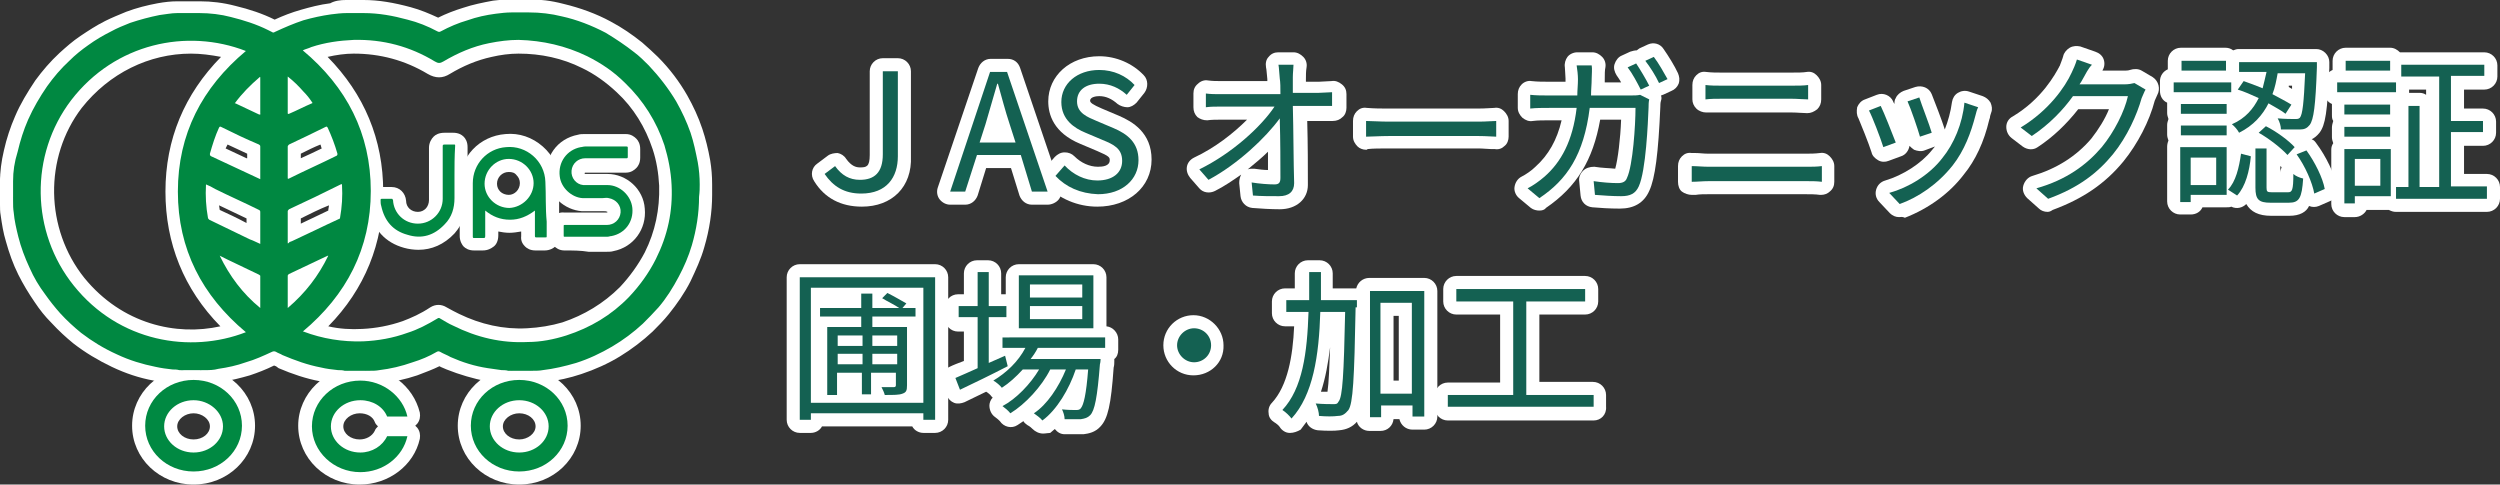
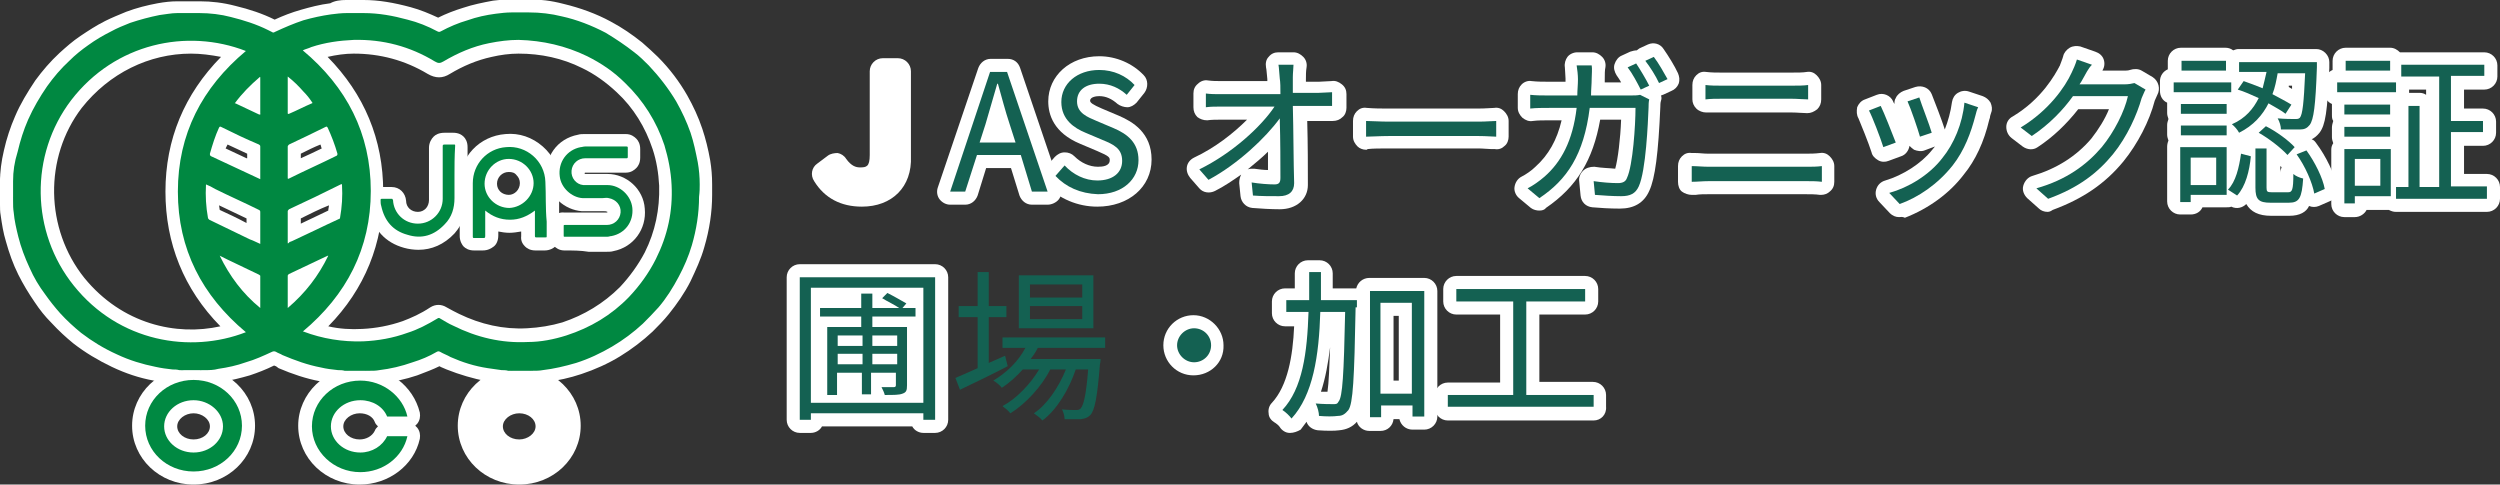
<svg xmlns="http://www.w3.org/2000/svg" version="1.1" id="レイヤー_1" x="0px" y="0px" width="382.3px" height="74.1px" viewBox="0 0 382.3 74.1" style="enable-background:new 0 0 382.3 74.1;" xml:space="preserve">
  <rect x="0" y="0" width="382.3" height="74.1" fill="#333333" stroke="none" />
  <style type="text/css">
	.st0{fill:#FFFFFF;}
	.st1{fill:#146152;}
	.st2{fill:#5BB285;}
	.st3{fill:#41A672;}
	.st4{fill:#3FA571;}
	.st5{fill:#81C4A1;}
	.st6{fill:#3CA46E;}
	.st7{fill:#45A875;}
	.st8{fill:#BEE0CF;}
	.st9{fill:#7FC39F;}
	.st10{fill:#42A773;}
	.st11{fill:#008841;}
	.st12{fill:#008842;}
	.st13{fill:#008942;}
</style>
  <g>
    <g>
      <g>
        <path class="st0" d="M131.8,31.6c-3.2,0-5.7-1.3-7.3-3.9c-0.6-0.9-0.4-2.1,0.5-2.7l1.6-1.2c0.4-0.3,1-0.4,1.5-0.4     c0.5,0.1,1,0.4,1.3,0.9c0.8,1.1,1.5,1.3,2.1,1.3c1,0,1.5-0.1,1.5-1.9V10.9c0-1.1,0.9-2,2-2h2.3c1.1,0,2,0.9,2,2v13     C139.5,28.6,136.4,31.6,131.8,31.6z" />
      </g>
      <g>
        <path class="st0" d="M160.2,31.3h-2.4c-0.9,0-1.6-0.6-1.9-1.4l-1.3-4.2h-3.8l-1.3,4.2c-0.3,0.8-1,1.4-1.9,1.4h-2.3     c-0.6,0-1.2-0.3-1.6-0.8s-0.5-1.2-0.3-1.8l6.2-18.3c0.3-0.8,1-1.4,1.9-1.4h2.6c0.9,0,1.6,0.5,1.9,1.4l6.2,18.3     c0.2,0.6,0.1,1.3-0.3,1.8S160.8,31.3,160.2,31.3z M152.6,19.8L152.6,19.8l0-0.1L152.6,19.8z" />
      </g>
      <g>
        <path class="st0" d="M167.8,31.6c-3,0-5.8-1.2-7.9-3.3c-0.7-0.8-0.7-1.9,0-2.7l1.4-1.6c0.4-0.4,0.9-0.7,1.5-0.7     c0.6,0,1.1,0.2,1.5,0.6c1,1,2.3,1.6,3.6,1.6c0.7,0,1.8-0.1,1.8-1c0-0.4,0-0.6-1.9-1.4l-2.6-1.1c-4.1-1.7-4.9-4.5-4.9-6.5     c0-3.9,3.3-6.9,7.8-6.9c2.6,0,5.1,1.1,6.8,2.9c0.7,0.7,0.7,1.9,0.1,2.7l-1.2,1.5c-0.4,0.4-0.9,0.7-1.4,0.7     c-0.5,0-1.1-0.2-1.5-0.5c-0.9-0.8-1.8-1.2-2.8-1.2c-0.4,0-1.4,0.1-1.4,0.7c0,0.3,0.4,0.6,1.8,1.2l2.6,1.1c2.1,0.9,5,2.6,5,6.7     C176.1,28.6,172.6,31.6,167.8,31.6z" />
      </g>
      <g>
        <path class="st0" d="M195.7,32c-1.4,0-2.9-0.1-4.2-0.2c-1-0.1-1.7-0.9-1.8-1.8l-0.2-2c0-0.5,0.1-0.9,0.3-1.3     c-1.3,0.9-2.6,1.8-4,2.5c-0.8,0.4-1.8,0.3-2.4-0.4l-1.4-1.6c-0.4-0.5-0.6-1.1-0.5-1.7c0.1-0.6,0.5-1.1,1.1-1.4     c3.2-1.5,6-3.7,8.1-5.8h-3.9c-0.8,0-1.5,0-2.2,0.1c-0.6,0-1.1-0.2-1.5-0.5c-0.4-0.4-0.6-0.9-0.6-1.5v-2.1c0-0.6,0.2-1.1,0.7-1.5     c0.4-0.4,1-0.6,1.5-0.5c0.7,0.1,1.4,0.1,2.1,0.1h7c0-0.1,0-0.2,0-0.3c-0.1-0.8-0.1-1.4-0.2-1.8c-0.1-0.6,0-1.2,0.4-1.6     c0.4-0.5,0.9-0.7,1.5-0.7h2.3c0.6,0,1.1,0.3,1.5,0.7c0.4,0.4,0.6,1,0.5,1.6c-0.1,0.6-0.1,1.2-0.1,1.8c0,0.1,0,0.3,0,0.4h2     c0.5,0,1.4-0.1,1.9-0.1c0.6-0.1,1.1,0.1,1.6,0.5s0.7,0.9,0.7,1.5v2.1c0,0.5-0.2,1.1-0.6,1.4c-0.4,0.4-0.9,0.6-1.5,0.6     c-0.5,0-1.4,0-2,0h-1.9c0.1,3.4,0.1,7.3,0.1,9.8C200,30.4,198.3,32,195.7,32z M191.5,25.8c0.1,0,0.2,0,0.3,0     c0.7,0.1,1.5,0.2,2.1,0.2c0-0.8,0-1.8,0-2.8c-0.9,0.9-2,1.8-3.1,2.7C191.1,25.8,191.3,25.8,191.5,25.8z" />
      </g>
      <g>
        <path class="st0" d="M208.9,22.9c-0.5,0-1-0.2-1.3-0.5c-0.4-0.4-0.7-0.9-0.7-1.5v-2.4c0-0.6,0.2-1.1,0.6-1.5     c0.4-0.4,0.9-0.6,1.5-0.5c1.2,0.1,2.3,0.1,3.3,0.1h13.7c1.2,0,2.1-0.1,2.5-0.1c0.6-0.1,1.1,0.1,1.5,0.5c0.4,0.4,0.7,0.9,0.7,1.5     v2.4c0,0.5-0.2,1.1-0.6,1.4c-0.4,0.4-0.9,0.6-1.5,0.5c-0.1,0-0.3,0-0.5,0c-0.5,0-1.3-0.1-2-0.1h-13.7c-1.3,0-2.5,0-3.3,0.1     C209.1,22.9,209,22.9,208.9,22.9z" />
      </g>
      <g>
        <path class="st0" d="M235.4,32.2c-0.4,0-0.9-0.1-1.3-0.4l-1.8-1.5c-0.5-0.4-0.8-1.1-0.7-1.7c0.1-0.7,0.5-1.3,1.1-1.6     c0.6-0.3,1.5-0.9,2.1-1.5c2-1.8,3.3-4.1,4-7.1h-1.8c-0.9,0-1.9,0-2.6,0.1c-0.6,0.1-1.1-0.1-1.6-0.5c-0.4-0.4-0.7-0.9-0.7-1.5     v-2.1c0-0.6,0.2-1.1,0.6-1.5c0.4-0.4,1-0.6,1.5-0.5c0.9,0.1,1.8,0.1,2.7,0.1h2.5c0-0.2,0-0.3,0-0.5c0-0.5-0.1-1.3-0.1-1.7     c-0.1-0.6,0.1-1.2,0.4-1.6s0.9-0.7,1.5-0.7h2.3c0.6,0,1.1,0.3,1.5,0.7c0.4,0.4,0.6,1,0.5,1.6c-0.1,0.4-0.1,1.1-0.1,1.8     c0,0.2,0,0.3,0,0.5h2.5c-0.2-0.4-0.5-0.8-0.7-1.1c-0.3-0.5-0.5-1.1-0.3-1.7c0.2-0.6,0.6-1.1,1.1-1.3l1.3-0.6     c0.3-0.1,0.7-0.2,1-0.2c0.1-0.1,0.3-0.2,0.4-0.3l1.3-0.6c0.9-0.4,1.9-0.1,2.4,0.7c0.7,1,1.7,2.6,2.2,3.7c0.2,0.5,0.3,1,0.1,1.6     c-0.2,0.5-0.6,0.9-1.1,1.1l-1.3,0.6c-0.1,0-0.2,0.1-0.3,0.1c0.1,0.3,0.1,0.5,0,0.8c-0.1,0.3-0.1,0.7-0.1,0.9     c-0.3,7.1-0.8,11-1.7,12.9c-0.8,1.8-2.3,2.7-4.5,2.7c-1.5,0-3.1-0.1-4.2-0.2c-1-0.1-1.7-0.8-1.8-1.8l-0.2-2.1     c-0.1-0.6,0.1-1.2,0.6-1.7c0.4-0.4,1-0.6,1.7-0.6c1.2,0.2,2.3,0.2,3.2,0.3c0.4-1.4,0.8-4.6,0.9-7.5h-3.2     c-1.1,6.2-3.6,10.3-8.3,13.5C236.2,32.1,235.8,32.2,235.4,32.2z M247,26.3C247,26.3,247,26.3,247,26.3     C247,26.3,247,26.3,247,26.3z" />
      </g>
      <g>
        <path class="st0" d="M278.5,29.8c-0.1,0-0.1,0-0.2,0c-0.7-0.1-1.5-0.1-2.1-0.1h-15c-0.6,0-1.3,0-1.9,0.1l-0.6,0     c-0.5,0-1.1-0.2-1.5-0.5s-0.6-0.9-0.6-1.5v-2.4c0-0.6,0.2-1.1,0.6-1.5c0.4-0.4,0.9-0.6,1.5-0.5l0.6,0c0.6,0,1.2,0.1,1.9,0.1h15     c0.6,0,1.3,0,2.1-0.1c0.6-0.1,1.1,0.1,1.5,0.5s0.7,0.9,0.7,1.5v2.4c0,0.6-0.2,1.1-0.7,1.5C279.5,29.6,279,29.8,278.5,29.8z      M276.4,17.3c0,0-0.1,0-0.1,0c-0.6,0-1.5-0.1-2.3-0.1h-10.7c-0.6,0-1.1,0-1.7,0l-0.7,0c-0.5,0-1.1-0.2-1.5-0.6     c-0.4-0.4-0.6-0.9-0.6-1.4V13c0-0.6,0.2-1.1,0.6-1.5c0.4-0.4,0.9-0.6,1.5-0.5c0.8,0.1,1.6,0.1,2.3,0.1H274c0.9,0,1.7,0,2.3-0.1     c0.6-0.1,1.1,0.1,1.5,0.5c0.4,0.4,0.7,0.9,0.7,1.5v2.2c0,0.6-0.2,1.1-0.6,1.5C277.4,17.1,276.9,17.3,276.4,17.3z" />
      </g>
      <g>
        <path class="st0" d="M290.4,33.2c-0.5,0-1-0.2-1.4-0.6l-1.6-1.7c-0.5-0.5-0.7-1.2-0.5-1.9c0.2-0.7,0.7-1.2,1.4-1.4     c2.7-0.8,5.5-2.6,7.1-4.6c0.2-0.2,0.3-0.4,0.5-0.6l-1.6,0.6c-0.5,0.2-1.1,0.1-1.6-0.1c-0.3-0.2-0.5-0.4-0.7-0.6     c-0.1,0.7-0.6,1.4-1.3,1.6l-1.9,0.7c-0.5,0.2-1.1,0.2-1.6-0.1c-0.5-0.3-0.9-0.7-1-1.2c-0.4-1.3-1.7-4.5-2-5.2     c-0.3-0.5-0.3-1.1-0.2-1.7c0.2-0.5,0.6-1,1.2-1.2l1.8-0.7c1-0.4,2.1,0.1,2.5,1c0,0.1,0.1,0.2,0.2,0.4c0-0.3,0-0.6,0.2-0.9     c0.2-0.5,0.7-0.9,1.2-1.1l1.8-0.6c1-0.3,2.1,0.1,2.5,1.1c0.4,1,1.6,4.1,2,5.4c0.5-1.3,0.9-2.7,1.1-4.2c0.1-0.6,0.4-1.1,0.9-1.4     c0.5-0.3,1.1-0.4,1.7-0.2l2.1,0.7c0.5,0.2,0.9,0.5,1.2,1c0.2,0.5,0.3,1,0.1,1.5c-0.1,0.3-0.2,0.6-0.2,0.8l-0.1,0.3     c-0.8,3.4-2.1,6.2-3.9,8.4c-2.2,2.9-5.4,5.2-9,6.6C290.9,33.1,290.6,33.2,290.4,33.2z" />
      </g>
      <g>
        <path class="st0" d="M313.1,32.4c-0.5,0-1-0.2-1.3-0.5l-1.8-1.6c-0.5-0.5-0.8-1.2-0.6-1.9c0.2-0.7,0.7-1.3,1.4-1.5     c3.7-1.1,6.7-3,9-5.7c1.1-1.4,2.1-3,2.7-4.5h-4.7c-1.8,2.3-3.9,4.3-6.2,5.8c-0.7,0.5-1.6,0.4-2.3-0.1l-1.7-1.3     c-0.5-0.4-0.8-1-0.8-1.7c0-0.7,0.4-1.3,1-1.6c4.5-2.7,6.5-6.5,7.1-7.6c0-0.1,0.1-0.1,0.1-0.2c0.1-0.3,0.4-1,0.5-1.4     c0.1-0.5,0.5-1,1-1.3s1.1-0.3,1.6-0.2l2.3,0.8c0.6,0.2,1.1,0.6,1.3,1.2c0.2,0.6,0.1,1.2-0.2,1.7h3.4c0.6,0,0.8-0.1,0.8-0.1     c0.6-0.2,1.3-0.2,1.8,0.1l1.7,1c0.9,0.6,1.2,1.8,0.7,2.7c-0.1,0.2-0.3,0.7-0.4,0.9c-0.8,3.1-2.6,6.6-4.8,9.3     c-2.8,3.4-6.2,5.7-10.8,7.4C313.6,32.3,313.4,32.4,313.1,32.4z" />
      </g>
      <g>
        <path class="st0" d="M350.1,33h-2.8c-1.9,0-3.1-0.6-3.8-1.8c0,0,0,0,0,0c-0.6,0.6-1.5,0.8-2.3,0.4c-0.2,0.1-0.4,0.1-0.7,0.1h-3.7     c-0.3,0.7-1,1.1-1.8,1.1h-1.6c-1.1,0-2-0.9-2-2v-8.4c0-0.3,0.1-0.7,0.2-0.9c-0.1-0.3-0.2-0.6-0.2-0.9v-1.5c0-0.3,0.1-0.6,0.2-0.9     c-0.1-0.3-0.2-0.6-0.2-0.9v-1.5c0,0,0,0,0-0.1c-0.7-0.3-1.1-1-1.1-1.8v-1.5c0-0.8,0.5-1.5,1.2-1.8V9.3c0-1.1,0.9-2,2-2h6.8     c0.4,0,0.8,0.1,1.2,0.4c0.3-0.1,0.5-0.2,0.8-0.2h11.9c0.5,0,1,0.2,1.4,0.6c0.4,0.4,0.6,0.9,0.6,1.4c0,0,0,0.6,0,0.9     c-0.3,6.8-0.6,8.7-1.5,9.9c-0.4,0.5-0.8,0.8-1.2,1c0.3,0.1,0.5,0.3,0.7,0.6c1.5,2,2.8,4.7,3.2,6.7c0.2,0.9-0.3,1.9-1.2,2.2     l-1.6,0.7c-0.5,0.2-1,0.2-1.5,0C352.7,32.4,351.7,33,350.1,33z M348.7,25.4v1c0-0.3,0.1-0.6,0.2-0.8     C348.9,25.5,348.8,25.5,348.7,25.4z M350,13.3c0.2,0.1,0.3,0.2,0.5,0.3c0-0.2,0-0.3,0-0.5H350C350,13.1,350,13.2,350,13.3z" />
      </g>
      <g>
        <path class="st0" d="M360.1,33.2h-1.6c-1.1,0-2-0.9-2-2v-8.3c0-0.4,0.1-0.7,0.3-1c-0.1-0.3-0.2-0.6-0.2-0.9v-1.5     c0-0.3,0.1-0.7,0.2-1c-0.2-0.3-0.2-0.6-0.2-1V16c0,0,0-0.1,0-0.1c-0.7-0.3-1.2-1-1.2-1.8v-1.5c0-0.9,0.6-1.6,1.3-1.9V9.3     c0-1.1,0.9-2,2-2h6.8c0.6,0,1.1,0.3,1.5,0.7c0.1,0,0.1,0,0.2,0h12.7c1.1,0,2,0.9,2,2v1.7c0,1.1-0.9,2-2,2h-3.1v2.9h2.9     c1.1,0,2,0.9,2,2v1.7c0,1.1-0.9,2-2,2h-2.9v4.3h3.5c1.1,0,2,0.9,2,2v1.8c0,1.1-0.9,2-2,2h-13.9c-0.4,0-0.7-0.1-1.1-0.3h-3.4     C361.6,32.7,360.9,33.2,360.1,33.2z M368.4,14.2h1.6c0.4,0,0.7,0.1,1,0.3v-0.8h-2.6L368.4,14.2C368.4,14.1,368.4,14.1,368.4,14.2     z" />
      </g>
      <g>
        <path class="st0" d="M143,66.2h-1.8c-0.7,0-1.4-0.4-1.7-1h-13.8c-0.3,0.6-1,1-1.7,1h-1.7c-1.1,0-2-0.9-2-2V42.4c0-1.1,0.9-2,2-2     H143c1.1,0,2,0.9,2,2v21.8C145,65.3,144.1,66.2,143,66.2z" />
      </g>
      <g>
-         <path class="st0" d="M159.5,66.3c-0.6,0-1.2-0.3-1.6-0.7c-0.1-0.1-0.4-0.4-0.8-0.6c-0.3-0.2-0.5-0.4-0.6-0.6     c-0.3,0.2-0.6,0.4-0.9,0.6c-0.9,0.6-2.1,0.3-2.7-0.6c-0.1-0.1-0.4-0.4-0.7-0.6c-0.6-0.4-0.9-1.1-0.9-1.8c0-0.4,0.2-0.9,0.5-1.2     c-0.1-0.1-0.1-0.1-0.2-0.2c-0.1-0.2-0.6-0.6-0.8-0.7c-1.1,0.5-2.2,1.1-3.3,1.6c-0.5,0.2-1.1,0.3-1.6,0.1     c-0.5-0.2-0.9-0.6-1.1-1.1l-0.7-1.8c-0.4-1,0.1-2.2,1.1-2.6c0.6-0.3,1.4-0.6,2.2-0.9v-4.5h-0.9c-1.1,0-2-0.9-2-2v-1.7     c0-1.1,0.9-2,2-2h0.9v-3.2c0-1.1,0.9-2,2-2h1.7c1.1,0,2,0.9,2,2v3.2h0.7v-2.6c0-1.1,0.9-2,2-2h11.4c1.1,0,2,0.9,2,2v7.5     c1,0.1,1.8,1,1.8,2v1.6c0,0.6-0.2,1.1-0.6,1.4c0,0.1,0,0.3,0,0.4c0,0.2,0,0.6-0.1,0.9c-0.4,5.8-0.9,7.8-2,9     c-0.8,0.9-1.8,1.1-2.6,1.2c-0.1,0-0.1,0-0.2,0c-0.7,0-1.7,0-2.7,0c-0.6,0-1.1-0.3-1.5-0.8c-0.2,0.2-0.5,0.4-0.7,0.6     C160.3,66.2,159.9,66.3,159.5,66.3z" />
-       </g>
+         </g>
      <g>
        <path class="st0" d="M182.5,57.4c-2.6,0-4.6-2.1-4.6-4.6c0-2.6,2.1-4.6,4.6-4.6s4.6,2.1,4.6,4.6     C187.2,55.4,185.1,57.4,182.5,57.4z M182.5,52.2c-0.4,0-0.6,0.3-0.6,0.6c0,0.4,0.3,0.6,0.6,0.6s0.6-0.3,0.6-0.6     C183.2,52.4,182.9,52.2,182.5,52.2z" />
      </g>
      <g>
        <path class="st0" d="M197.3,66.2c0,0-0.1,0-0.1,0c-0.6,0-1.2-0.4-1.5-0.9c-0.1-0.2-0.6-0.6-0.8-0.7c-0.5-0.3-0.9-0.8-0.9-1.4     c-0.1-0.6,0.1-1.2,0.5-1.6c2.4-2.6,3.2-7.1,3.4-11.7h-1.4c-1.1,0-2-0.9-2-2v-1.8c0-1.1,0.9-2,2-2h1.5c0-0.8,0-1.6,0-2.3     c0-1.1,0.9-2,2-2h1.8c1.1,0,2,0.9,2,2c0,0.8,0,1.6,0,2.3h3.5c0,0,0.1,0,0.1,0c0.2-0.9,1-1.6,2-1.6h8.4c1.1,0,2,0.9,2,2v19.2     c0,1.1-0.9,2-2,2h-1.8c-1,0-1.8-0.7-2-1.6h-0.9c-0.1,1-0.9,1.8-2,1.8h-1.7c-0.9,0-1.7-0.6-1.9-1.4c-0.7,0.8-1.6,1.2-2.7,1.3     c-0.7,0.1-1.9,0.1-3.3,0c-0.8-0.1-1.5-0.6-1.7-1.3c-0.3,0.4-0.6,0.8-0.9,1.2C198.4,66,197.8,66.2,197.3,66.2z M202,59.9     c0.4,0,0.7,0,1,0c0.2-1.3,0.3-4,0.4-6.8C203.1,55.5,202.7,57.8,202,59.9z M213.1,58.2h0.8v-9.9h-0.8V58.2z" />
      </g>
      <g>
        <path class="st0" d="M243.7,64.3h-22.3c-1.1,0-2-0.9-2-2v-1.8c0-1.1,0.9-2,2-2h8V48.1h-6.7c-1.1,0-2-0.9-2-2v-1.9     c0-1.1,0.9-2,2-2h19.7c1.1,0,2,0.9,2,2v1.9c0,1.1-0.9,2-2,2h-7v10.3h8.2c1.1,0,2,0.9,2,2v1.8C245.7,63.4,244.8,64.3,243.7,64.3z" />
      </g>
    </g>
    <g>
      <g>
-         <path class="st1" d="M126.1,26.6l1.6-1.2c1,1.4,2.2,2.1,3.8,2.1c2.2,0,3.5-1.1,3.5-3.9V10.9h2.3v13c0,3.2-1.7,5.7-5.6,5.7     C129.1,29.6,127.4,28.5,126.1,26.6z" />
-       </g>
+         </g>
      <g>
        <path class="st1" d="M151.4,11h2.6l6.2,18.3h-2.4l-1.7-5.6h-6.7l-1.8,5.6h-2.3L151.4,11z M149.8,21.8h5.5l-0.9-2.8     c-0.7-2.1-1.2-4.1-1.8-6.2h-0.1c-0.6,2.1-1.2,4.1-1.8,6.2L149.8,21.8z" />
      </g>
      <g>
        <path class="st1" d="M161.4,26.9l1.4-1.6c1.3,1.4,3.1,2.3,5,2.3c2.4,0,3.8-1.2,3.8-3c0-1.9-1.3-2.5-3-3.2l-2.6-1.1     c-1.7-0.7-3.7-2-3.7-4.7c0-2.8,2.4-4.9,5.8-4.9c2.2,0,4.1,0.9,5.4,2.3l-1.2,1.5c-1.1-1-2.5-1.7-4.2-1.7c-2.1,0-3.4,1-3.4,2.7     c0,1.8,1.6,2.4,3,3l2.6,1.1c2.1,0.9,3.8,2.2,3.8,4.9c0,2.9-2.4,5.2-6.2,5.2C165.2,29.6,163,28.6,161.4,26.9z" />
      </g>
      <g>
        <path class="st1" d="M197.7,11.8c0,0.6,0,1.4,0,2.4h3.9c0.6,0,1.6-0.1,2.1-0.1v2.1c-0.6,0-1.4,0-2,0h-4c0.1,3.7,0.1,8.7,0.2,11.8     c0,1.3-0.8,2-2.3,2c-1.3,0-2.8,0-4-0.1l-0.2-2c1.2,0.2,2.6,0.3,3.5,0.3c0.7,0,0.9-0.3,0.9-1c0-2,0-5.7-0.1-9.1     c-2.1,2.9-6.4,7-10.9,9.4l-1.4-1.6c5.1-2.5,9.5-6.6,11.5-9.6h-8.2c-0.8,0-1.6,0-2.3,0.1v-2.1c0.7,0.1,1.5,0.1,2.3,0.1h9.1     c0-1,0-1.8-0.1-2.4c-0.1-0.9-0.1-1.6-0.2-2.1h2.3C197.8,10.4,197.7,11.1,197.7,11.8z" />
      </g>
      <g>
        <path class="st1" d="M212.4,18.6h13.7c1.2,0,2.1-0.1,2.7-0.1v2.4c-0.5,0-1.5-0.1-2.7-0.1h-13.7c-1.4,0-2.7,0.1-3.5,0.1v-2.4     C209.7,18.5,211,18.6,212.4,18.6z" />
      </g>
      <g>
        <path class="st1" d="M243.4,12c0,0.9-0.1,1.7-0.1,2.6h5.9c0.7,0,1.2,0,1.6-0.1l1.4,0.7c-0.1,0.4-0.1,0.9-0.1,1.2     c-0.1,2.4-0.4,9.7-1.5,12.1c-0.5,1.1-1.3,1.5-2.7,1.5c-1.3,0-2.7-0.1-4-0.2l-0.2-2.1c1.3,0.2,2.7,0.3,3.7,0.3     c0.7,0,1.2-0.2,1.4-0.8c0.9-1.9,1.3-8.1,1.3-10.7h-7c-0.9,7.2-3.5,11-7.7,13.8l-1.8-1.5c0.8-0.4,1.8-1.1,2.6-1.8     c2.5-2.2,4.3-5.4,4.9-10.5h-4.2c-1,0-2,0-2.9,0.1v-2.1c0.9,0.1,1.9,0.1,2.8,0.1h4.4c0-0.8,0.1-1.6,0.1-2.5c0-0.6-0.1-1.5-0.2-2.1     h2.3C243.5,10.5,243.4,11.4,243.4,12z M252.2,13.1l-1.3,0.6c-0.5-1-1.3-2.5-2-3.4l1.3-0.6C250.8,10.6,251.7,12.1,252.2,13.1z      M255,12.1l-1.3,0.6c-0.5-1.1-1.4-2.5-2.1-3.4l1.3-0.6C253.6,9.6,254.5,11.2,255,12.1z" />
      </g>
      <g>
        <path class="st1" d="M261.3,25.5h15c0.8,0,1.5,0,2.3-0.1v2.4c-0.8-0.1-1.6-0.1-2.3-0.1h-15c-0.9,0-1.8,0.1-2.6,0.1v-2.4     C259.5,25.4,260.4,25.5,261.3,25.5z M263.3,13.1H274c0.9,0,1.8,0,2.5-0.1v2.2c-0.7,0-1.6-0.1-2.5-0.1h-10.7c-0.9,0-1.7,0-2.5,0.1     V13C261.6,13.1,262.4,13.1,263.3,13.1z" />
      </g>
      <g>
        <path class="st1" d="M289.9,21.8l-1.9,0.7c-0.4-1.3-1.7-4.7-2.2-5.6l1.8-0.7C288.1,17.2,289.4,20.5,289.9,21.8z M302.1,17.6     c-0.7,2.7-1.7,5.4-3.5,7.7c-2.3,2.9-5.3,4.9-8.1,5.9l-1.6-1.7c2.9-0.8,6.1-2.7,8.1-5.3c1.8-2.2,3.1-5.3,3.4-8.5l2.1,0.7     C302.3,16.8,302.2,17.2,302.1,17.6z M295.4,20.3l-1.8,0.6c-0.3-1.1-1.4-4.3-1.9-5.4l1.8-0.6C293.8,15.9,295.1,19.2,295.4,20.3z" />
      </g>
      <g>
        <path class="st1" d="M318.6,11.9c-0.2,0.4-0.4,0.7-0.6,1h6.8c0.7,0,1.2-0.1,1.6-0.2l1.7,1c-0.2,0.3-0.4,0.9-0.6,1.3     c-0.7,2.5-2.2,5.9-4.4,8.6c-2.3,2.8-5.2,5.1-9.9,6.8l-1.8-1.6c4.6-1.3,7.7-3.6,10-6.3c1.9-2.3,3.5-5.5,4-7.8h-8.4     c-1.5,2.1-3.6,4.3-6.3,6.1l-1.7-1.3c4.3-2.6,6.8-6.2,7.8-8.4c0.2-0.4,0.6-1.3,0.8-2l2.3,0.8C319.3,10.5,318.9,11.4,318.6,11.9z" />
      </g>
      <g>
        <path class="st1" d="M341.2,14.1h-8.8v-1.5h8.8V14.1z M340.5,29.8H335v1.1h-1.6v-8.4h7.1V29.8z M340.5,17.4h-7v-1.5h7V17.4z      M333.5,19.2h7v1.5h-7V19.2z M340.4,10.8h-6.8V9.3h6.8V10.8z M335,24.1v4.2h3.9v-4.2H335z M340.7,29c1.2-1.2,1.7-3.4,2-5.5     l1.5,0.4c-0.2,2.2-0.8,4.6-2.1,6L340.7,29z M349.5,17.4c-0.6-0.5-1.6-1-2.6-1.6c-0.9,1.8-2.3,3.4-4.5,4.5c-0.2-0.4-0.7-1-1.1-1.3     c2.1-0.9,3.3-2.4,4.1-4c-1.1-0.5-2.2-1-3.2-1.3l0.9-1.3c0.9,0.3,1.9,0.7,2.9,1.1c0.2-0.8,0.4-1.6,0.6-2.5h-4.2V9.5h11.9     c0,0,0,0.5,0,0.8c-0.2,5.9-0.5,8-1.1,8.8c-0.4,0.5-0.8,0.7-1.5,0.7c-0.6,0-1.7,0-2.9,0c0-0.5-0.2-1.2-0.5-1.7     c1.1,0.1,2.2,0.1,2.6,0.1c0.4,0,0.6,0,0.8-0.2c0.4-0.5,0.6-2.2,0.8-6.8h-4.2c-0.2,1.1-0.4,2.2-0.8,3.2c1.1,0.6,2.1,1.1,2.9,1.6     L349.5,17.4z M349.9,29.4c0.6,0,0.8-0.3,0.8-2.8c0.3,0.3,1,0.6,1.5,0.7c-0.2,3-0.6,3.7-2.2,3.7h-2.8c-1.8,0-2.3-0.5-2.3-2.3v-6     h1.7v6c0,0.6,0.1,0.7,0.8,0.7H349.9z M346.5,19.3c1.6,0.8,3.5,2.2,4.4,3.2l-1.1,1.2c-0.9-1-2.8-2.5-4.4-3.4L346.5,19.3z      M352.7,23c1.3,1.8,2.5,4.2,2.8,5.9l-1.6,0.7c-0.3-1.7-1.4-4.2-2.7-6L352.7,23z" />
      </g>
      <g>
        <path class="st1" d="M366.4,14.1h-9v-1.5h9V14.1z M365.6,30h-5.5v1.1h-1.6v-8.3h7.1V30z M365.5,17.5h-7V16h7V17.5z M358.5,19.4h7     v1.5h-7V19.4z M365.5,10.8h-6.8V9.3h6.8V10.8z M360.1,24.3v4.1h3.9v-4.1H360.1z M380.3,28.6v1.8h-13.9v-1.8h1.9V16.2h1.7v12.4h3     V11.7h-5.8V9.9h12.7v1.7h-5.1v6.9h4.9v1.7h-4.9v8.3H380.3z" />
      </g>
      <g>
        <path class="st1" d="M143,42.4v21.8h-1.8v-1H124v1h-1.7V42.4H143z M141.2,61.6V44H124v17.6H141.2z M133.4,48.4V50h5.3v8.9     c0,0.8-0.1,1.1-0.7,1.3c-0.5,0.2-1.3,0.2-2.7,0.2c-0.1-0.4-0.3-0.8-0.5-1.2c0.9,0,1.7,0,1.9,0c0.2,0,0.3-0.1,0.3-0.3V57h-3.8v3.3     h-1.4V57h-3.8v3.4h-1.5V50h5.2v-1.6h-6.3v-1.3h6.3v-2.2h1.7v2.2h4.1c-0.7-0.5-1.8-1-2.6-1.5l0.8-0.8c1,0.5,2.2,1.2,2.9,1.6     l-0.6,0.7h2v1.3H133.4z M128.1,51.3v1.6h3.8v-1.6H128.1z M131.9,55.7v-1.6h-3.8v1.6H131.9z M137.2,51.3h-3.8v1.6h3.8V51.3z      M137.2,55.7v-1.6h-3.8v1.6H137.2z" />
      </g>
      <g>
        <path class="st1" d="M154.1,56c-2.5,1.3-5.2,2.6-7.3,3.6l-0.7-1.8c0.9-0.4,2.1-0.9,3.4-1.5v-7.8h-2.9v-1.7h2.9v-5.2h1.7v5.2h2.7     v1.7h-2.7v7l2.5-1.1L154.1,56z M158.7,53.2c-0.3,0.6-0.7,1.2-1.1,1.7h10.7c0,0,0,0.5-0.1,0.8c-0.4,5.1-0.8,7.1-1.5,7.8     c-0.4,0.4-0.8,0.5-1.4,0.6c-0.5,0-1.5,0-2.5,0c0-0.5-0.2-1.1-0.4-1.5c0.9,0.1,1.7,0.1,2.1,0.1c0.3,0,0.6,0,0.8-0.3     c0.4-0.5,0.8-2,1.1-5.9h-1.9c-1,3-2.9,6.2-5.1,7.8c-0.3-0.4-0.9-0.8-1.3-1.1c2-1.3,3.8-4,4.9-6.7h-2.4c-1.3,2.6-3.8,5.3-6.1,6.7     c-0.3-0.4-0.8-0.8-1.2-1.1c2.1-1.1,4.3-3.4,5.6-5.6h-2.5c-1,1.1-2.1,2.1-3.2,2.8c-0.2-0.3-0.9-0.9-1.3-1.1c2-1.2,3.8-2.9,4.9-5     h-3.5v-1.6H169v1.6H158.7z M167.2,50.2h-11.4v-8.1h11.4V50.2z M165.5,43.5h-8v2h8V43.5z M165.5,46.8h-8v2h8V46.8z" />
      </g>
      <g>
        <path class="st1" d="M185.2,52.8c0,1.5-1.2,2.6-2.6,2.6s-2.6-1.2-2.6-2.6s1.2-2.6,2.6-2.6S185.2,51.3,185.2,52.8z" />
      </g>
      <g>
        <path class="st1" d="M207.3,47c-0.2,11-0.4,14.7-1.1,15.7c-0.5,0.6-0.9,0.9-1.6,0.9c-0.7,0.1-1.8,0.1-2.9,0     c0-0.5-0.2-1.3-0.5-1.9c1.1,0.1,2.2,0.1,2.7,0.1c0.4,0,0.6,0,0.8-0.4c0.6-0.7,0.8-4.1,1-13.7h-3.8c-0.2,6.7-1.1,12.7-4.4,16.3     c-0.3-0.4-0.9-1-1.4-1.3c3.1-3.3,3.8-8.8,4-15h-3.4v-1.8h3.5c0-1.4,0-2.9,0-4.3h1.8c0,1.5,0,2.9,0,4.3h5.5V47z M217.8,44.5v19.2     h-1.8V62h-4.8v1.8h-1.7V44.5H217.8z M215.9,60.2V46.3h-4.8v13.9H215.9z" />
      </g>
      <g>
        <path class="st1" d="M243.7,60.4v1.8h-22.3v-1.8h10V46.1h-8.7v-1.9h19.7v1.9h-9v14.3H243.7z" />
      </g>
    </g>
  </g>
  <g>
    <g>
      <g>
        <g>
          <path class="st0" d="M28,58.6h-0.5c-0.9,0-1.7-0.6-1.9-1.4c-0.2-0.9,0.1-1.8,0.9-2.2c0.6-0.4,1.3-0.5,2.1-0.2      c1,0.3,1.6,1.2,1.4,2.2C29.8,57.8,29,58.6,28,58.6z M27.9,57.1l-0.4,1.4c0.2,0.1,0.7,0.1,1.2-0.2L27.9,57.1z" />
        </g>
        <g>
          <path class="st0" d="M2,30.5c-0.2,0-0.5,0-0.7-0.1c-0.8-0.3-1.3-1-1.3-1.9v-0.3c0-0.2,0-0.5,0.1-0.7c0.3-0.7,1-1.2,1.7-1.3      c0.8-0.1,1.5,0.3,1.9,1c0.2,0.3,0.3,0.7,0.3,1c0,0.6-0.1,1.2-0.5,1.6C3.2,30.2,2.6,30.5,2,30.5z M0.1,28l1.5,0.1l-1.1-0.9      C0.2,27.5,0.1,27.8,0.1,28z" />
        </g>
        <g>
-           <path class="st0" d="M2,32.4c-0.1,0-0.2,0-0.3,0c-0.7-0.1-1.3-0.6-1.6-1.2C0.1,31,0,30.7,0,30.4v-0.3c0-0.8,0.5-1.6,1.3-1.9      c0.8-0.3,1.7,0,2.2,0.6c0.4,0.5,0.5,1,0.5,1.6c0,0.4-0.2,0.8-0.4,1.2C3.2,32.2,2.6,32.4,2,32.4z M0.1,30.5      c0,0.3,0.2,0.6,0.4,0.9l1.1-0.9L0.1,30.5z" />
-         </g>
+           </g>
        <g>
          <path class="st0" d="M2,32.7c-0.3,0-0.5,0-0.8-0.1c-0.8-0.3-1.2-1-1.2-1.9v-0.3c0-0.6,0.3-1.2,0.7-1.6c0.4-0.3,1-0.5,1.5-0.4      c0.5,0.1,1,0.3,1.3,0.7C3.9,29.5,4,29.9,4,30.4c0.1,0.9-0.3,1.5-0.6,1.8C3,32.5,2.5,32.7,2,32.7z M0.1,30.2l1.5,0.2l-1.1-1      C0.3,29.6,0.2,29.9,0.1,30.2z" />
        </g>
        <g>
          <path class="st0" d="M53.2,58.6H53c-0.9,0-1.6-0.5-1.9-1.4c-0.3-0.8,0-1.7,0.7-2.2c0.8-0.6,1.8-0.6,2.6,0c0.7,0.5,1,1.4,0.8,2.2      C54.9,58,54.1,58.6,53.2,58.6z M53.1,56.8l-1,1.5c0.6,0.4,1.5,0.4,2.1,0L53.1,56.8z" />
        </g>
        <g>
          <path class="st0" d="M78.4,58.6h-0.3c-0.8,0-1.6-0.5-1.9-1.3c-0.3-0.8-0.1-1.7,0.6-2.2c0.8-0.6,1.8-0.7,2.6-0.2      c0.7,0.5,1.1,1.4,0.8,2.2S79.3,58.6,78.4,58.6z M78.3,56.8l-1,1.5c0.6,0.4,1.5,0.3,2.1-0.2L78.3,56.8z" />
        </g>
        <g>
          <path class="st0" d="M2,30c-0.7,0-1.5-0.4-1.8-1.1C0.1,28.6,0,28.3,0,27.9v-0.2c0-1,0.7-1.8,1.6-2c0.2,0,0.4,0,0.6,0      c1,0.1,1.9,1,1.9,2l0,0.2c0,0.2,0,0.4-0.1,0.5C3.7,29.3,3,29.9,2.2,30C2.2,30,2.1,30,2,30z M2,28l-0.1,1.7L2,28z M2,28L2,28      L2,28z" />
        </g>
        <g>
          <path class="st0" d="M2,30.2c-0.5,0-1-0.2-1.4-0.6C0.2,29.2,0,28.7,0,28.2v-0.2c0-0.8,0.5-1.6,1.3-1.9C1.6,25.9,2,25.9,2.3,26      c1,0.1,1.7,1,1.7,1.9l0,0.2c0,1-0.7,1.9-1.7,2C2.3,30.2,2.1,30.2,2,30.2C2,30.2,2,30.2,2,30.2z M2,28.2l-0.3,1.7L2,28.2z       M2,27.8l-0.1-1.6L2,27.8z" />
        </g>
        <g>
          <path class="st0" d="M30.8,58.6h-0.2c-0.9,0-1.6-0.5-1.9-1.3c-0.3-0.8,0-1.7,0.7-2.2c0.8-0.7,2-0.6,2.8,0.1      c0.6,0.6,0.8,1.4,0.5,2.2C32.4,58.1,31.7,58.6,30.8,58.6z M30.7,56.7l-1.2,1.4c0.6,0.6,1.6,0.6,2.3,0.1L30.7,56.7z" />
        </g>
        <g>
-           <path class="st0" d="M56,58.6h-0.2c-0.8,0-1.6-0.5-1.9-1.3c-0.3-0.8,0-1.7,0.6-2.2c0.8-0.7,2-0.7,2.8,0c0.6,0.5,0.8,1.4,0.6,2.2      S56.8,58.6,56,58.6z M55.9,56.7l-1.2,1.4c0.7,0.6,1.7,0.6,2.4,0L55.9,56.7z" />
-         </g>
+           </g>
        <g>
          <path class="st0" d="M81.2,58.6H81c-0.8,0-1.6-0.5-1.9-1.3c-0.3-0.8,0-1.7,0.6-2.2c0.8-0.7,2-0.7,2.8,0c0.6,0.6,0.8,1.4,0.5,2.2      C82.8,58.1,82,58.6,81.2,58.6z M81.1,56.7l-1.2,1.4c0.7,0.6,1.7,0.6,2.4,0L81.1,56.7z" />
        </g>
        <g>
          <path class="st0" d="M81.3,58.6h-0.1c0,0-0.1,0-0.1,0c0,0-0.1,0-0.1,0h-2.6c0,0-0.1,0-0.1,0c0,0-0.1,0-0.1,0h-0.3      c-0.1,0-0.2,0-0.3,0c-0.2,0-0.4,0-0.6,0l-0.2,0c-0.9,0-1.7-0.2-2.4-0.3c-2-0.4-4.1-1-6.1-1.8c-0.4-0.2-0.8-0.3-1.1-0.5      c-1,0.5-2.1,0.9-3.4,1.4c-1.8,0.6-3.6,1-5.5,1.2c-0.4,0.1-0.9,0.1-1.3,0.1l-0.4,0c0,0,0,0,0,0c-0.1,0-0.2,0-0.3,0H56      c0,0-0.1,0-0.1,0c0,0-0.1,0-0.1,0h-2.5c0,0-0.1,0-0.1,0c0,0-0.1,0-0.1,0h-0.3c-0.1,0-0.2,0-0.3,0c-0.2,0-0.4,0-0.6,0l-0.1,0      c-1,0-1.9-0.2-2.9-0.4c-2.1-0.4-4.2-1.1-6.3-2L42.2,56c-0.1,0-0.2-0.1-0.3-0.1c-1.2,0.6-2.5,1.1-3.7,1.5c-1.4,0.4-2.9,0.8-4.5,1      c-0.7,0.1-1.3,0.1-2,0.2l-0.3,0c-0.1,0-0.2,0-0.3,0h-0.3c0,0-0.1,0-0.1,0c0,0-0.1,0-0.1,0H28c-0.1,0-0.2,0-0.2,0      c-0.1,0-0.2,0-0.2,0h-0.1c-0.1,0-0.2,0-0.3,0c-0.2,0-0.4,0-0.6,0l-0.2,0c-1,0-2-0.2-2.9-0.4c-2.2-0.4-4.3-1.1-6.4-2.1      c-2.1-1-4.1-2.2-5.9-3.6c-1.1-0.9-2.2-1.9-3.4-3.2c-0.9-0.9-1.7-1.9-2.5-3.1c-0.9-1.3-1.8-2.8-2.5-4.2c-0.8-1.6-1.4-3.3-1.9-5.1      c-0.4-1.3-0.6-2.6-0.8-4C0,32.4,0,31.8,0,31.3l0-0.1c0-0.1,0-0.2,0-0.3v-0.1c0-0.1,0-0.2,0-0.3c0,0,0,0,0,0c0,0,0,0,0,0      c0-0.1,0-0.2,0-0.3v-1.6c0-0.1,0-0.2,0-0.3c0,0,0-0.1,0-0.1v-0.4c0-1.5,0.2-3.1,0.6-4.8c0.4-1.8,1-3.6,1.7-5.2      c0.8-1.9,1.9-3.7,3.1-5.5c1.1-1.5,2.3-2.9,3.7-4.2c1-0.9,2-1.8,3.2-2.6c1.2-0.8,2.4-1.6,3.8-2.3c1-0.5,2-0.9,3.2-1.4      c1.6-0.6,3.2-1,4.8-1.3c1.1-0.2,2.1-0.3,3-0.3c1.2,0,2.4,0,3.5,0c1.7,0,3.5,0.2,5.4,0.7c2.1,0.5,4.2,1.2,6,2.1      c1.3-0.6,2.6-1.1,4-1.5c1.4-0.4,2.9-0.8,4.5-1C51.2,0.1,52.1,0,52.9,0c0.7,0,1.4,0,2.1,0l0.6,0c2.3,0,4.6,0.4,7.2,1.1      c1.5,0.4,2.9,1,4.2,1.6c1.2-0.6,2.5-1.1,3.8-1.5c1.5-0.5,3-0.8,4.6-1.1c0.9-0.1,1.7-0.2,2.6-0.2c0.7,0,1.5,0,2.2,0l0.6,0      c1.8,0,3.5,0.2,5.4,0.7c2.5,0.6,5,1.5,7.2,2.7c1.7,0.9,3.3,2,4.8,3.2c0.9,0.8,1.7,1.5,2.4,2.2c1.8,1.8,3.3,3.8,4.5,5.9      c0.9,1.6,1.7,3.3,2.3,5.1c0.5,1.5,0.9,3.1,1.2,4.8c0.2,1.2,0.3,2.4,0.3,3.7l0,0l0,1.6c0,2.6-0.4,5.3-1.2,8      c-0.5,1.8-1.3,3.5-2.1,5.2c-0.9,1.8-2.1,3.5-3.3,5c-0.8,1-1.7,1.9-2.5,2.7c-1.5,1.4-3.2,2.7-5,3.8c-1.8,1.1-3.8,2-5.9,2.7      c-1.8,0.6-3.6,1-5.4,1.2c-0.6,0.1-1.2,0.1-1.8,0.1c0,0,0,0,0,0C81.5,58.6,81.4,58.6,81.3,58.6z M82.3,58.3      C82.3,58.3,82.3,58.3,82.3,58.3C82.3,58.3,82.3,58.3,82.3,58.3z M57.3,58.3C57.3,58.3,57.3,58.3,57.3,58.3      C57.3,58.3,57.3,58.3,57.3,58.3z M57.3,58.3C57.3,58.3,57.3,58.3,57.3,58.3C57.3,58.3,57.3,58.3,57.3,58.3z M32.3,58.1      L32.3,58.1L32.3,58.1z M32.4,58.1C32.4,58.1,32.3,58.1,32.4,58.1C32.3,58.1,32.4,58.1,32.4,58.1z M32.4,58.1      C32.4,58.1,32.4,58.1,32.4,58.1C32.4,58.1,32.4,58.1,32.4,58.1z M32.4,58.1C32.4,58.1,32.4,58.1,32.4,58.1      C32.4,58.1,32.4,58.1,32.4,58.1z M32.4,58.1C32.4,58.1,32.4,58.1,32.4,58.1C32.4,58.1,32.4,58.1,32.4,58.1z M41.2,55.5      C41.2,55.5,41.2,55.5,41.2,55.5C41.2,55.5,41.2,55.5,41.2,55.5z M67.7,55.5C67.7,55.5,67.7,55.5,67.7,55.5      C67.7,55.5,67.7,55.5,67.7,55.5z M78.6,54.6h2.1c0.2,0,0.3,0,0.5,0c0.1,0,0.3,0,0.4,0c0.5,0,0.9,0,1.3-0.1      c1.6-0.2,3.1-0.5,4.7-1.1c1.8-0.6,3.5-1.4,5.1-2.3c1.6-0.9,3-2.1,4.4-3.3c0.7-0.7,1.5-1.5,2.2-2.3c1.1-1.3,2.1-2.8,2.9-4.3      c0.7-1.4,1.4-2.9,1.8-4.4c0.7-2.3,1-4.6,1-6.8l0-1.6c0-1.1-0.1-2.1-0.3-3.1c-0.3-1.5-0.6-2.8-1.1-4.1c-0.5-1.5-1.2-3-2-4.4      c-1-1.8-2.3-3.5-3.9-5.1c-0.6-0.6-1.2-1.2-2-1.8c-1.3-1-2.7-2-4.1-2.7c-1.9-1-4-1.8-6.2-2.3C83.8,4.2,82.3,4,80.8,4l-0.6,0      c-0.7,0-1.4,0-2,0c-0.8,0-1.5,0.1-2.2,0.2c-1.4,0.2-2.8,0.5-4,0.9c-1.3,0.4-2.6,0.9-3.8,1.5c-1,0.5-1.9,0.2-2.3,0      C64.6,6,63.2,5.4,61.7,5c-2.2-0.7-4.2-1-6.1-1L55,4c-0.7,0-1.3,0-2,0c-0.7,0-1.4,0.1-2.2,0.2C49.6,4.4,48.3,4.7,47,5      C45.7,5.5,44.4,6,43,6.7c-0.7,0.4-1.5,0.3-2.2,0c-0.1,0-0.2-0.1-0.3-0.1l-0.3-0.1c-1.6-0.8-3.3-1.4-5.3-1.8      c-1.6-0.4-3-0.5-4.5-0.6c-1,0-2.2,0-3.3,0c-0.7,0-1.5,0.1-2.4,0.3c-1.4,0.3-2.8,0.6-4.1,1.1c-1,0.4-1.9,0.7-2.7,1.2      c-1.2,0.6-2.3,1.3-3.3,2c-1,0.7-1.9,1.5-2.7,2.2c-1.2,1.1-2.3,2.4-3.2,3.7c-1.1,1.5-2,3.1-2.7,4.7c-0.6,1.5-1.1,3-1.5,4.5      c-0.3,1.5-0.5,2.8-0.5,4v0.5c0,0,0,0,0,0c0,0.1,0,0.3,0,0.5v1.2c0,0.2,0,0.4,0,0.5c0,0,0,0.1,0,0.1c0,0.1,0,0.2,0,0.3      c0,0.1,0,0.1,0,0.2l0,0.2c0,0.4,0,0.8,0.1,1.2c0.1,1.1,0.4,2.3,0.7,3.4c0.4,1.5,1,3,1.6,4.4c0.6,1.3,1.3,2.5,2.1,3.6      c0.7,1,1.4,1.9,2.1,2.6c1.1,1.1,2,2,3,2.8c1.6,1.2,3.3,2.3,5.1,3.1c1.8,0.8,3.6,1.4,5.5,1.8c0.8,0.2,1.5,0.3,2.3,0.3l0.2,0      c0.3,0,0.5,0,0.8,0c0.2,0,0.5,0,0.7,0h2.2c0.2,0,0.4,0,0.6,0c0.1,0,0.2,0,0.3,0l0.3,0c0.5,0,1,0,1.5-0.1      c1.4-0.2,2.7-0.5,3.9-0.9c1.2-0.4,2.5-0.9,3.8-1.5c0.8-0.4,1.7-0.4,2.4,0c0.2,0.1,0.5,0.2,0.7,0.3l0.2,0.1      c1.8,0.8,3.6,1.4,5.4,1.7c0.8,0.2,1.5,0.3,2.2,0.3l0.1,0c0.3,0,0.6,0,0.9,0.1c0.2,0,0.5,0,0.7,0h2.1c0.2,0,0.4,0,0.6,0      c0.2,0,0.3,0,0.4,0l0.3,0c0.3,0,0.6,0,0.9-0.1c1.6-0.2,3.2-0.6,4.7-1.1c1.3-0.4,2.4-0.9,3.5-1.4c0.8-0.4,1.6-0.4,2.4,0      c0.4,0.2,0.9,0.5,1.5,0.7c1.8,0.8,3.6,1.3,5.3,1.6c0.6,0.1,1.2,0.2,1.8,0.2l0.2,0c0.3,0,0.6,0,0.9,0.1      C78.1,54.5,78.4,54.5,78.6,54.6z M0.5,32.2C0.5,32.2,0.5,32.2,0.5,32.2C0.5,32.2,0.5,32.2,0.5,32.2z M0.5,32.2L0.5,32.2      L0.5,32.2z M0.5,32.2C0.5,32.2,0.5,32.2,0.5,32.2C0.5,32.2,0.5,32.2,0.5,32.2z M0.5,32.2C0.5,32.2,0.5,32.2,0.5,32.2      C0.5,32.2,0.5,32.2,0.5,32.2z M0.5,32.2C0.5,32.2,0.5,32.2,0.5,32.2C0.5,32.2,0.5,32.2,0.5,32.2z M0.5,32.2      C0.5,32.2,0.5,32.2,0.5,32.2C0.5,32.2,0.5,32.2,0.5,32.2z M0.5,32.2C0.5,32.2,0.5,32.2,0.5,32.2C0.5,32.2,0.5,32.2,0.5,32.2z       M0.5,32.2C0.5,32.2,0.5,32.2,0.5,32.2C0.5,32.2,0.5,32.2,0.5,32.2z M0.5,32.2C0.5,32.2,0.5,32.2,0.5,32.2      C0.5,32.2,0.5,32.2,0.5,32.2z M0.5,32.2C0.5,32.2,0.5,32.2,0.5,32.2C0.5,32.2,0.5,32.2,0.5,32.2z M0.5,32.2      C0.5,32.2,0.5,32.2,0.5,32.2C0.5,32.2,0.5,32.2,0.5,32.2z M0.5,32.2L0.5,32.2L0.5,32.2z M0.5,32.2C0.5,32.2,0.5,32.2,0.5,32.2      C0.5,32.2,0.5,32.2,0.5,32.2z M0.2,31C0.2,31,0.2,31,0.2,31C0.2,31,0.2,31,0.2,31z M0.2,31L0.2,31L0.2,31z M4,30.2      C4,30.2,4,30.2,4,30.2C4,30.2,4,30.2,4,30.2z M4,30.2C4,30.2,4,30.2,4,30.2C4,30.2,4,30.2,4,30.2z M4,30.2C4,30.2,4,30.2,4,30.2      C4,30.2,4,30.2,4,30.2z M4,30.2C4,30.2,4,30.2,4,30.2C4,30.2,4,30.2,4,30.2z M0.2,29.9C0.2,29.9,0.2,29.9,0.2,29.9      C0.2,29.9,0.2,29.9,0.2,29.9z M0.2,27.6C0.2,27.6,0.2,27.6,0.2,27.6C0.2,27.6,0.2,27.6,0.2,27.6z M29.2,54.4      c-6.8,0-14-2.7-19.5-9.4c-7.2-8.8-7.3-21.8-0.4-30.8c6.9-9,18.6-12.3,29-8.2c0.7,0.3,1.1,0.8,1.2,1.5c0.1,0.7-0.2,1.4-0.7,1.9      c-6.4,5.4-9.7,12.1-9.7,19.9c0,7.9,3.2,14.6,9.6,20c0.5,0.5,0.8,1.2,0.7,1.9s-0.6,1.3-1.2,1.5C35.6,53.7,32.5,54.4,29.2,54.4z       M29.2,8.2c-6.4,0-12.5,3-16.7,8.3C6.7,24.1,6.9,35,12.9,42.5c5.8,7.1,14.1,8.9,20.8,7.4c-5.6-5.7-8.4-12.7-8.4-20.6      c0-8,2.9-14.9,8.5-20.6C32.2,8.4,30.7,8.2,29.2,8.2z M54.5,54.3c-3,0-6-0.5-8.9-1.6c-0.1,0-0.2-0.1-0.3-0.1      c-0.6-0.3-1-0.9-1.1-1.6s0.2-1.3,0.7-1.8c6.4-5.4,9.7-12.1,9.6-20c0-7.9-3.3-14.6-9.7-20c-0.5-0.4-0.8-1.1-0.7-1.8      c0.1-0.7,0.6-1.3,1.2-1.5c0.5-0.2,1.1-0.4,1.5-0.5c2.3-0.7,4.7-1.1,7.1-1.2c4.6-0.1,9.1,1.1,13.1,3.4c2.2-1.3,4.6-2.3,7.2-2.8      c1.6-0.4,3.3-0.5,4.9-0.6c4-0.1,7.9,0.8,11.5,2.6C93,8,95.2,9.5,97,11.3c3,2.9,5.2,6.4,6.5,10.3c0.7,2.1,1.1,4.4,1.2,6.7      c0.2,4.3-0.7,8.3-2.6,12.1l0,0c-1.2,2.3-2.7,4.4-4.5,6.3c-2.9,3-6.4,5.2-10.4,6.4c-2.1,0.7-4.3,1-6.5,1.1      c-4.3,0.2-8.5-0.7-12.3-2.7c-0.4-0.2-0.9-0.5-1.3-0.7c-1.4,0.8-2.8,1.5-4.1,1.9c-2.4,0.8-4.9,1.3-7.4,1.4      C55.2,54.3,54.8,54.3,54.5,54.3z M50.2,49.9c1.7,0.4,3.5,0.5,5.2,0.4c2.1-0.1,4.2-0.5,6.2-1.2c1.3-0.5,2.7-1.1,4.2-2.1      c0.8-0.5,1.7-0.5,2.5,0c0.7,0.4,1.3,0.7,1.9,1c3.3,1.6,6.8,2.4,10.4,2.2c1.9-0.1,3.7-0.4,5.4-0.9c3.3-1.1,6.3-2.9,8.8-5.4      c1.5-1.6,2.8-3.4,3.8-5.3l0,0c1.6-3.2,2.3-6.6,2.2-10.2c-0.1-1.9-0.4-3.8-1-5.6c-1.1-3.3-2.9-6.3-5.5-8.7      c-1.6-1.5-3.4-2.8-5.3-3.7c-3-1.5-6.3-2.2-9.7-2.2c-1.4,0-2.8,0.2-4.1,0.5c-2.3,0.5-4.4,1.4-6.4,2.6c-1.1,0.7-2.2,0.7-3.4,0      c-3.5-2.1-7.3-3.1-11.3-3.1c-1.3,0-2.7,0.2-4,0.5c5.6,5.7,8.5,12.6,8.5,20.6C58.6,37.2,55.8,44.2,50.2,49.9z M47,49      C47,49,47,49,47,49C47,49,47,49,47,49z M44,49.1c-0.3,0-0.6-0.1-0.8-0.2c-0.7-0.3-1.2-1-1.2-1.8l0-1.3c0-1.2,0-2.4,0-3.5      c0-0.9,0.5-1.7,1.4-2.1c1.4-0.6,2.8-1.3,4.1-2l1.6-0.7c0.6-0.4,1.3-0.3,1.7-0.2c0.6,0.2,1,0.6,1.2,1.1s0.2,1.1,0,1.7      c-1.6,3.4-3.8,6.2-6.7,8.6C44.9,48.9,44.5,49.1,44,49.1z M39.7,49c-0.4,0-0.9-0.1-1.2-0.4c-2.9-2.4-5.1-5.3-6.7-8.7      c-0.4-0.8-0.2-1.7,0.4-2.3c0.6-0.6,1.5-0.8,2.3-0.4l6,2.9c0.8,0.4,1.3,1.2,1.3,2.1c0,1.2,0,2.4,0,3.6v1.2c0,0.1,0,0.2,0,0.3      c-0.1,0.7-0.6,1.4-1.3,1.7C40.2,49,40,49,39.7,49z M39.7,39.3c-0.3,0-0.6-0.1-0.9-0.2l-3.1-1.5c-1.6-0.7-3.1-1.5-4.7-2.2      c-0.4-0.2-1.1-0.7-1.3-1.8c-0.3-1.9-0.4-3.7-0.3-5.5c0-0.7,0.4-1.3,1-1.6c0.6-0.3,1.3-0.4,1.9-0.1l2.9,1.4      c1.7,0.8,3.4,1.6,5.2,2.4c0.9,0.4,1.4,1.2,1.4,2.2c0,1.1,0,2.1,0,3.2l0,1.4c0,0.2,0,0.8-0.3,1.3C41.1,38.9,40.4,39.3,39.7,39.3z       M37.8,37.2L37.8,37.2L37.8,37.2z M33.6,32.1c1.3,0.6,2.6,1.2,3.9,1.9l0.2,0.1c0-0.2,0-0.5,0-0.7c-1.4-0.7-2.8-1.3-4.2-2l0,0      C33.5,31.6,33.6,31.9,33.6,32.1z M33.7,32.9C33.7,32.9,33.7,32.9,33.7,32.9C33.7,32.9,33.7,32.9,33.7,32.9z M44,39.2      c-0.4,0-0.7-0.1-1.1-0.3c-0.6-0.4-1-1.1-1-1.9l0-2.9c0-0.6,0-1.1,0-1.7c0-0.9,0.5-1.7,1.3-2.1c0,0,0,0,0,0      c2.6-1.2,5.3-2.5,7.9-3.8c1-0.5,1.7-0.2,2.1,0.1c0.4,0.2,1,0.7,1,1.8c0.1,1.8,0,3.6-0.4,5.4c-0.1,0.4-0.3,1.2-1.3,1.7L45.1,39      C44.7,39.1,44.4,39.2,44,39.2z M46,33.4c0,0.2,0,0.5,0,0.7v0.1l4.2-2c0-0.3,0.1-0.5,0.1-0.8C48.8,32,47.4,32.7,46,33.4z       M45.1,33.8L45.1,33.8C45.1,33.8,45.1,33.8,45.1,33.8C45.1,33.8,45.1,33.8,45.1,33.8z M39.7,29.4c-0.3,0-0.6-0.1-0.8-0.2      L36,27.8c-1.5-0.7-3-1.4-4.5-2.1c-1.1-0.5-1.5-1.5-1.2-2.7c0.4-1.5,0.9-2.9,1.6-4.3c0.3-0.7,0.9-1,1.2-1.2      c0.4-0.1,1-0.2,1.7,0.1c1.9,0.9,3.8,1.8,5.7,2.7c0.8,0.4,1.3,1.2,1.3,2.1c0,1.2,0,2.4,0,3.6v1.2c0,0.1,0,0.2,0,0.3      c-0.1,0.6-0.5,1.2-1,1.6C40.4,29.3,40.1,29.4,39.7,29.4z M34.5,22.7c1.1,0.5,2.1,1,3.2,1.5l0.1,0c0-0.2,0-0.5,0-0.7      c-1-0.5-2-0.9-3-1.4C34.7,22.3,34.6,22.5,34.5,22.7z M38.7,23.9L38.7,23.9L38.7,23.9z M35.4,20.4C35.4,20.4,35.4,20.4,35.4,20.4      C35.4,20.4,35.4,20.4,35.4,20.4z M44.1,29.4c-0.5,0-0.9-0.2-1.1-0.3c-0.4-0.2-1-0.8-1-1.9c0-0.6,0-1.2,0-1.8l0-0.6l0-0.6      c0-0.6,0-1.1,0-1.7c0-0.9,0.5-1.7,1.3-2.2h0c1.9-0.9,3.8-1.8,5.6-2.7c0.7-0.3,1.3-0.3,1.7-0.1c0.4,0.1,0.9,0.5,1.3,1.2      c0.6,1.4,1.2,2.8,1.6,4.4c0.3,1.1-0.2,2.1-1.2,2.6c-2.4,1.2-4.9,2.3-7.3,3.5C44.7,29.3,44.4,29.4,44.1,29.4z M46,23.5      c0,0.2,0,0.5,0,0.7v0c1.1-0.5,2.2-1,3.2-1.5c-0.1-0.2-0.1-0.4-0.2-0.6C48,22.5,47,23,46,23.5z M45.1,23.9L45.1,23.9      C45.1,23.9,45.1,23.9,45.1,23.9C45.1,23.9,45.1,23.9,45.1,23.9z M44.1,19.5c-0.5,0-0.9-0.2-1.1-0.3c-0.3-0.2-1-0.7-1-1.9      c0-1.4,0-2.7,0-4.1v-1.5c0,0,0,0,0,0c0-0.1,0-0.2,0-0.3c0.1-0.7,0.6-1.4,1.3-1.6c0.7-0.3,1.4-0.2,2,0.3c1,0.8,1.8,1.6,2.6,2.5      c0.5,0.5,0.9,1.1,1.4,1.7c0.6,0.7,0.5,1.5,0.4,1.8c-0.1,0.4-0.4,1-1.2,1.4c-0.9,0.4-1.7,0.8-2.6,1.2l-0.9,0.4      C44.7,19.4,44.4,19.5,44.1,19.5z M43.2,15.7C43.2,15.7,43.2,15.7,43.2,15.7C43.2,15.7,43.2,15.7,43.2,15.7z M43.3,15.7      L43.3,15.7L43.3,15.7z M46.9,14C46.9,14,46.8,14,46.9,14C46.8,14,46.9,14,46.9,14z M39.7,19.5c-0.3,0-0.7-0.1-1-0.2l-3.6-1.7      c-0.2-0.1-0.4-0.2-0.5-0.3c-0.9-0.7-1-1.8-0.3-2.7c1.2-1.6,2.6-3.1,4.1-4.4c0.7-0.5,1.6-0.6,2.3-0.2c0.6,0.3,1.1,1,1,2      c0,1.8,0,3.5,0,5.3c0.1,1.1-0.6,1.7-0.9,1.9C40.5,19.3,40.1,19.5,39.7,19.5z M37.8,17.5L37.8,17.5L37.8,17.5z M37.8,17.5      C37.8,17.5,37.8,17.5,37.8,17.5C37.8,17.5,37.8,17.5,37.8,17.5z M37.8,17.5C37.8,17.5,37.8,17.5,37.8,17.5      C37.8,17.5,37.8,17.5,37.8,17.5z M40.5,15.6L40.5,15.6C40.5,15.6,40.5,15.6,40.5,15.6z" />
        </g>
        <g>
          <path class="st0" d="M86.3,38.3c-0.8,0-1.3-0.4-1.6-0.7c-0.3-0.3-0.6-0.8-0.6-1.6c0-0.4,0-0.9,0-1.3c0-0.8,0.4-1.4,0.6-1.6      c0.3-0.3,0.8-0.7,1.6-0.6c0.8,0,1.7,0,2.5,0l4,0c0,0,0.1,0,0.1-0.1c-0.2-0.1-0.3-0.1-0.5-0.1h-0.3c-0.3,0-0.6,0-0.9,0      c-0.7,0-1.4,0-2.2,0c-2.7-0.2-5-2.3-5.4-5c-0.4-3.3,1.6-6.1,4.8-6.7c0.3-0.1,0.7-0.1,1-0.1l2.7,0c1.2,0,2.4,0,3.6,0c0,0,0,0,0,0      c0.8,0,1.3,0.4,1.6,0.7c0.3,0.3,0.6,0.8,0.6,1.6c0,0.4,0,0.9,0,1.3c0,0.8-0.3,1.3-0.6,1.6c-0.3,0.3-0.8,0.7-1.6,0.7c0,0,0,0,0,0      c-1.6,0-3.3,0-4.9,0h-1.3c-0.1,0-0.1,0.1-0.1,0.1c0,0,0,0.1,0.1,0.1c0.1,0,0.2,0,0.2,0l3.2,0c2.9,0,5.5,2.3,5.7,5.3      c0.3,3.1-1.7,5.9-4.8,6.5c-0.3,0.1-0.7,0.1-1,0.1l-2.8,0C88.8,38.3,87.6,38.3,86.3,38.3C86.3,38.3,86.3,38.3,86.3,38.3z       M86.3,36.4C86.3,36.4,86.3,36.4,86.3,36.4C86.3,36.4,86.3,36.4,86.3,36.4z" />
        </g>
        <g>
          <path class="st0" d="M64,38.2c-0.7,0-1.5-0.1-2.2-0.3c-2.9-0.8-4.7-2.8-5.4-5.9c-0.1-0.3-0.1-0.5-0.1-0.8l0-0.2      c-0.1-0.6,0.1-1.2,0.5-1.7c0.2-0.3,0.8-0.7,1.6-0.7c0.5,0,1,0,1.5,0c1.2,0,2.1,0.9,2.2,2.1c0,1,0.8,1.7,1.8,1.7      c0.5,0,0.9-0.2,1.2-0.5c0.3-0.3,0.5-0.8,0.5-1.3c0-2.7,0-5.3,0-8c0-0.8,0.4-1.4,0.7-1.7c0.3-0.3,0.8-0.6,1.7-0.6      c0.4,0,0.9,0,1.3,0c0.8,0,1.3,0.3,1.6,0.6s0.6,0.8,0.6,1.6c0,1.1,0,2.2,0,3.4l0,2c0,0.8,0,1.6,0,2.4c0,2.1-0.7,3.9-2,5.4      C67.9,37.4,66,38.2,64,38.2z M58.1,30.8C58.1,30.8,58.1,30.8,58.1,30.8C58.1,30.8,58.1,30.8,58.1,30.8z M60.2,30.5      C60.2,30.5,60.2,30.5,60.2,30.5C60.2,30.5,60.2,30.5,60.2,30.5z" />
        </g>
        <g>
          <path class="st0" d="M73.8,38.3C73.8,38.3,73.8,38.3,73.8,38.3c-0.5,0-0.9,0-1.3,0c-0.8,0-1.3-0.3-1.6-0.6      c-0.2-0.2-0.6-0.8-0.6-1.6c0-1,0-1.9,0-2.9c0-1.8,0-3.5,0-5.3c0-3.9,3-7.1,7-7.4c2.1-0.2,4.1,0.5,5.7,1.9      c1.6,1.4,2.5,3.3,2.5,5.4l0,0c0,1.4,0,2.9,0,4.3c0,0.6,0,1.2,0,1.8v0.8c0,0.5,0,0.9,0,1.4c0,0.8-0.3,1.3-0.6,1.6      c-0.2,0.2-0.8,0.6-1.6,0.6c-0.5,0-0.9,0-1.4,0c-0.8,0-1.3-0.3-1.6-0.6c-0.3-0.3-0.7-0.8-0.6-1.6c0-0.2,0-0.4,0-0.7      c-0.6,0.1-1.2,0.2-1.8,0.2c0,0,0,0,0,0c-0.6,0-1.2-0.1-1.7-0.2c0,0.2,0,0.4,0,0.6c0,0.8-0.3,1.4-0.7,1.7      C75.1,38,74.6,38.3,73.8,38.3z M81.4,36.1L81.4,36.1L81.4,36.1z M74.2,36.1C74.2,36.1,74.2,36.1,74.2,36.1      C74.2,36.1,74.2,36.1,74.2,36.1z M83.6,36.1C83.6,36.1,83.6,36.1,83.6,36.1C83.6,36.1,83.6,36.1,83.6,36.1z M72.1,36.1      C72.1,36.1,72.1,36.1,72.1,36.1C72.1,36.1,72.1,36.1,72.1,36.1z M77.8,26.3C77.8,26.3,77.8,26.3,77.8,26.3c-1,0-1.8,0.8-1.8,1.8      c0,0.5,0.2,0.9,0.5,1.2c0.3,0.3,0.8,0.5,1.3,0.5l0,0c0.9,0,1.7-0.8,1.7-1.8c0-0.5-0.2-0.9-0.5-1.2      C78.7,26.4,78.3,26.3,77.8,26.3z" />
        </g>
      </g>
      <g>
        <g>
          <path class="st0" d="M29.6,74.1c-5.2,0-9.4-4-9.4-9s4.2-9,9.4-9s9.4,4,9.4,9S34.8,74.1,29.6,74.1z M29.6,63.2      c-1.3,0-2.5,0.9-2.5,2s1.1,2,2.5,2s2.5-0.9,2.5-2S30.9,63.2,29.6,63.2z" />
        </g>
      </g>
      <g>
        <g>
          <path class="st0" d="M79.4,74.1c-5.2,0-9.4-4-9.4-9s4.2-9,9.4-9c5.2,0,9.4,4,9.4,9S84.6,74.1,79.4,74.1z M79.4,63.2      c-1.3,0-2.5,0.9-2.5,2s1.1,2,2.5,2c1.3,0,2.5-0.9,2.5-2S80.8,63.2,79.4,63.2z" />
        </g>
      </g>
      <g>
        <g>
          <path class="st0" d="M55,74.1c-5.2,0-9.4-4-9.4-9c0-4.9,4.2-9,9.4-9c4.4,0,8.2,2.9,9.2,7c0.1,0.6,0,1.2-0.4,1.7      c-0.1,0.1-0.2,0.2-0.3,0.3c0.1,0.1,0.2,0.2,0.3,0.3c0.4,0.5,0.5,1.1,0.4,1.7C63.3,71.2,59.4,74.1,55,74.1z M55,63.2      c-1.3,0-2.5,0.9-2.5,2s1.1,2,2.5,2c1,0,1.9-0.5,2.3-1.3c0.1-0.3,0.3-0.5,0.5-0.7c-0.2-0.2-0.4-0.4-0.5-0.7      C57,63.7,56.1,63.2,55,63.2z" />
        </g>
      </g>
    </g>
    <g>
      <g>
        <g>
          <path class="st2" d="M27.6,56.6c0.2-0.1,0.3,0,0.5,0C27.9,56.6,27.7,56.6,27.6,56.6z" />
        </g>
        <g>
          <path class="st3" d="M2,28.2c0,0.1,0,0.2,0,0.3C2,28.4,2,28.3,2,28.2C2,28.1,2,28.1,2,28.2z" />
        </g>
        <g>
          <path class="st4" d="M2,30.1c0.1,0.1,0,0.2,0,0.3c0,0,0,0,0,0C2,30.3,2,30.2,2,30.1z" />
        </g>
        <g>
          <path class="st5" d="M2,30.4C2,30.4,2,30.4,2,30.4c0,0.1,0.1,0.2,0,0.3C2,30.6,2,30.5,2,30.4z" />
        </g>
        <g>
          <path class="st6" d="M53,56.6c0.1-0.1,0.2-0.1,0.3,0C53.1,56.6,53,56.6,53,56.6z" />
        </g>
        <g>
          <path class="st7" d="M78.1,56.6c0.1-0.1,0.2-0.1,0.3,0C78.3,56.6,78.2,56.6,78.1,56.6z" />
        </g>
        <g>
          <path class="st8" d="M2,27.7C2,27.7,2,27.7,2,27.7c0,0.1,0,0.1,0,0.2c0,0,0,0,0,0C2,27.9,2,27.8,2,27.7z" />
        </g>
        <g>
          <path class="st9" d="M2,27.9C2,27.9,2,27.9,2,27.9c0,0.1,0,0.1,0,0.2c0,0,0,0,0,0C2,28.1,2,28,2,27.9z" />
        </g>
        <g>
          <path class="st7" d="M30.6,56.6c0.1-0.1,0.2-0.1,0.2,0C30.7,56.6,30.7,56.6,30.6,56.6z" />
        </g>
        <g>
          <path class="st10" d="M55.8,56.6c0.1-0.1,0.2-0.1,0.2,0C55.9,56.6,55.8,56.6,55.8,56.6z" />
        </g>
        <g>
          <path class="st10" d="M81,56.6c0.1-0.1,0.2-0.1,0.2,0C81.1,56.6,81,56.6,81,56.6z" />
        </g>
        <g>
          <path class="st11" d="M107,28.2c0-1.1-0.1-2.3-0.3-3.4c-0.3-1.5-0.6-3-1.1-4.5c-0.6-1.7-1.3-3.2-2.2-4.8c-1.2-2-2.6-3.8-4.2-5.5      c-0.7-0.7-1.4-1.4-2.2-2c-1.4-1.1-2.9-2.1-4.4-3c-2.1-1.1-4.4-2-6.7-2.5c-1.6-0.4-3.3-0.6-5-0.6c-0.9,0-1.8,0-2.7,0      c-0.8,0-1.6,0.1-2.4,0.2c-1.5,0.2-2.9,0.5-4.3,1c-1.4,0.4-2.8,1-4.1,1.7c-0.2,0.1-0.3,0.1-0.5,0c-1.5-0.8-3-1.4-4.6-1.8      C60.1,2.4,57.9,2,55.6,2c-0.9,0-1.8,0-2.6,0c-0.8,0-1.6,0.1-2.4,0.2c-1.4,0.2-2.8,0.5-4.2,0.9c-1.5,0.5-2.9,1.1-4.4,1.8      c-0.1,0.1-0.3,0.1-0.4,0c-0.2-0.1-0.4-0.2-0.6-0.3c-1.8-0.9-3.7-1.5-5.7-2C33.8,2.2,32.1,2,30.5,2c-1.1,0-2.3,0-3.4,0      c-0.9,0-1.8,0.2-2.7,0.3c-1.5,0.3-3,0.7-4.5,1.2c-1,0.4-2,0.8-2.9,1.3c-1.2,0.6-2.4,1.3-3.5,2.1c-1,0.7-2,1.5-2.9,2.4      c-1.3,1.2-2.4,2.5-3.4,3.9c-1.1,1.6-2.1,3.3-2.9,5.1c-0.7,1.6-1.2,3.2-1.6,4.9C2.2,24.8,2,26.2,2,27.7c0,0.1,0,0.1,0,0.2      c0,0.1,0,0.1,0,0.2c0,0.1,0,0.2,0,0.3c0,0.5,0,1.1,0,1.6c0,0.1,0,0.2,0,0.3c0,0.1,0,0.2,0,0.3c0,0,0,0.1,0,0.1c0,0,0,0.1,0,0.1      c0,0.6,0,1.1,0.1,1.7c0.1,1.2,0.4,2.5,0.7,3.7c0.4,1.6,1,3.2,1.7,4.7C5.2,42.5,6,43.8,6.9,45c0.7,1,1.5,2,2.3,2.9      c1,1.1,2.1,2.1,3.2,3c1.7,1.3,3.5,2.4,5.5,3.3c1.9,0.9,3.9,1.5,5.9,1.9c0.9,0.2,1.7,0.3,2.6,0.4c0.3,0,0.7,0,1,0.1      c0,0,0.1,0,0.1,0c0.2,0,0.3,0,0.5,0c0.9,0,1.7,0,2.6,0c0.1,0,0.2,0,0.2,0c0.1,0,0.2,0,0.3,0c0,0,0.1,0,0.2,0      c0.7,0,1.4,0,2.1-0.2c1.4-0.2,2.8-0.5,4.2-1c1.4-0.4,2.7-1,4-1.6c0.2-0.1,0.4-0.1,0.6,0c0.3,0.2,0.7,0.3,1,0.5      c1.9,0.8,3.8,1.5,5.9,1.9c0.8,0.2,1.7,0.3,2.6,0.4c0.3,0,0.7,0,1,0.1c0.1,0,0.2,0,0.3,0c0.1,0,0.2,0,0.3,0c0.8,0,1.7,0,2.5,0      c0.1,0,0.2,0,0.2,0c0.1,0,0.2,0,0.3,0c0.1,0,0.2,0,0.2,0c0.5,0,1,0,1.5-0.1c1.7-0.2,3.4-0.6,5.1-1.2c1.3-0.4,2.5-0.9,3.7-1.6      c0.2-0.1,0.3-0.1,0.5,0c0.5,0.3,1.1,0.5,1.6,0.8c1.8,0.8,3.7,1.4,5.7,1.7c0.7,0.1,1.4,0.2,2.1,0.3c0.3,0,0.7,0,1,0.1      c0.1,0,0.2,0,0.3,0c0.1,0,0.2,0,0.3,0c0.9,0,1.7,0,2.6,0c0.1,0,0.2,0,0.2,0c0,0,0.1,0,0.1,0c0.1,0,0.2,0,0.2,0      c0.5,0,1.1,0,1.6-0.1c1.7-0.2,3.4-0.6,5.1-1.1c1.9-0.6,3.8-1.5,5.5-2.5c1.7-1,3.3-2.2,4.7-3.5c0.8-0.8,1.6-1.6,2.4-2.5      c1.2-1.4,2.2-3,3.1-4.7c0.8-1.5,1.5-3.1,2-4.8c0.7-2.4,1.1-4.9,1.1-7.4C107,29.3,107,28.7,107,28.2z M11.3,43.7      c-6.6-8.2-6.8-20-0.4-28.4c6.7-8.7,17.7-11,26.7-7.5c-6.7,5.6-10.4,12.7-10.4,21.5c0,8.8,3.7,15.9,10.4,21.5      C29.1,54.1,18.2,52.3,11.3,43.7z M39.6,22.1c0.1,0.1,0.2,0.1,0.2,0.3c0,1.6,0,3.2,0,4.8c0,0,0,0.1,0,0.2c-0.5-0.2-1-0.5-1.5-0.7      c-2-0.9-4-1.9-6-2.8c-0.2-0.1-0.2-0.2-0.2-0.4c0.4-1.4,0.8-2.7,1.4-4c0.1-0.1,0.1-0.2,0.3-0.1C35.8,20.4,37.7,21.3,39.6,22.1z       M39.8,46.9c0,0,0,0.1,0,0.2c-2.7-2.2-4.7-4.9-6.2-8c0.4,0.2,0.8,0.4,1.2,0.6c1.6,0.8,3.2,1.5,4.8,2.3c0.1,0.1,0.2,0.1,0.2,0.2      C39.8,43.7,39.8,45.3,39.8,46.9z M39.8,37c0,0.1,0,0.2,0,0.3c-0.5-0.2-1-0.5-1.6-0.7c-2.1-1-4.1-2-6.2-3      c-0.1-0.1-0.2-0.2-0.2-0.3c-0.3-1.7-0.4-3.3-0.3-5.1c0.5,0.2,0.9,0.4,1.4,0.7c2.2,1.1,4.5,2.1,6.7,3.2c0.2,0.1,0.2,0.2,0.2,0.4      C39.8,33.9,39.8,35.5,39.8,37z M39.8,11.9c0,1.8,0,3.6,0,5.4c0,0.1,0.1,0.3-0.2,0.2c-1.2-0.6-2.4-1.1-3.6-1.7c0,0,0,0-0.1,0      c1.1-1.5,2.4-2.8,3.8-4C39.8,11.7,39.8,11.8,39.8,11.9z M44,11.8c0,0,0-0.1,0-0.1c0.9,0.7,1.7,1.5,2.4,2.3      c0.5,0.5,0.9,1,1.3,1.6c0.1,0.1,0.1,0.2,0,0.2c-1.2,0.5-2.3,1.1-3.5,1.6c-0.1,0-0.2,0.1-0.2-0.1C44,15.5,44,13.6,44,11.8z       M44.2,22.1c1.9-0.9,3.8-1.8,5.6-2.7c0.2-0.1,0.2,0,0.3,0.1c0.6,1.3,1.1,2.6,1.5,4c0,0.2,0,0.2-0.1,0.3      c-2.4,1.2-4.9,2.3-7.3,3.5c-0.2,0.1-0.2,0-0.2-0.1c0-0.8,0-1.6,0-2.4c0-0.8,0-1.6,0-2.4C44,22.3,44.1,22.2,44.2,22.1z M44.2,32      c2.6-1.2,5.3-2.5,7.9-3.8c0.2-0.1,0.2,0,0.2,0.1c0.1,1.7,0,3.3-0.3,5c0,0.1-0.1,0.2-0.2,0.2c-2.4,1.1-4.8,2.3-7.2,3.4      c-0.1,0-0.2,0.1-0.3,0.1C44,37.3,44,37.3,44,37c0-0.8,0-1.5,0-2.3c0-0.8,0-1.6,0-2.4C44,32.2,44.1,32.1,44.2,32z M44,47.1      c0-0.1,0-0.2,0-0.3c0-1.5,0-3.1,0-4.6c0-0.2,0.1-0.2,0.2-0.3c1.9-0.9,3.8-1.8,5.7-2.7c0.1,0,0.1-0.1,0.3-0.1      C48.7,42.2,46.7,44.8,44,47.1z M100.3,39.6c-1.1,2.2-2.5,4.1-4.1,5.8c-2.7,2.8-5.9,4.7-9.6,5.9c-1.9,0.6-3.9,1-5.9,1      c-4,0.2-7.8-0.7-11.4-2.5c-0.7-0.3-1.3-0.7-2-1.1c-0.1-0.1-0.3-0.1-0.4,0c-1.5,0.9-3,1.7-4.6,2.2c-2.2,0.8-4.5,1.2-6.8,1.3      c-3.1,0.1-6.2-0.4-9.1-1.5c0,0-0.1,0-0.1,0c6.7-5.6,10.4-12.7,10.4-21.5c0-8.8-3.7-15.9-10.4-21.5c0.4-0.2,0.9-0.3,1.3-0.5      c2.1-0.7,4.3-1,6.5-1.1c4.5-0.1,8.6,1,12.4,3.3c0.5,0.3,0.8,0.3,1.3,0c2.2-1.3,4.5-2.3,7-2.8c1.5-0.3,3-0.5,4.5-0.5      C83,6.2,86.5,7,89.8,8.6c2.2,1.1,4.1,2.4,5.8,4.1c2.8,2.7,4.8,5.9,6,9.5c0.6,2,1,4,1.1,6.1C102.9,32.3,102.1,36,100.3,39.6z" />
        </g>
        <g>
          <path class="st12" d="M89.6,34.4c1.1,0,2.1,0,3.2,0c1.1,0,2-0.8,2.1-1.9c0.1-1.1-0.7-2-1.8-2.2c-0.3-0.1-0.7,0-1,0c-1,0-2,0-3,0      c-1.7-0.1-3.3-1.6-3.5-3.3c-0.3-2.2,1.1-4.1,3.2-4.5c0.2,0,0.4-0.1,0.7-0.1c2.1,0,4.2,0,6.3,0c0.2,0,0.2,0.1,0.2,0.2      c0,0.5,0,0.9,0,1.4c0,0.2-0.1,0.2-0.2,0.2c-2.1,0-4.2,0-6.3,0c-1.1,0-2,0.8-2.1,1.9c-0.1,1.1,0.7,2.1,1.8,2.2c0.2,0,0.5,0,0.7,0      c1,0,2,0,3,0c1.9,0,3.6,1.6,3.8,3.5c0.2,2.1-1.1,3.9-3.2,4.3c-0.2,0-0.4,0.1-0.6,0.1c-2.2,0-4.3,0-6.5,0c-0.2,0-0.2,0-0.2-0.2      c0-0.5,0-0.9,0-1.4c0-0.2,0-0.2,0.2-0.2C87.4,34.4,88.5,34.4,89.6,34.4z" />
        </g>
        <g>
          <path class="st12" d="M69.5,26.8c0,1.2,0,2.4,0,3.5c0,1.5-0.4,2.9-1.5,4c-1.6,1.7-3.5,2.3-5.7,1.6c-2.2-0.6-3.5-2.1-4-4.4      c-0.1-0.3-0.1-0.6-0.1-0.9c0-0.1,0-0.2,0.2-0.2c0.5,0,1,0,1.5,0c0.1,0,0.1,0,0.2,0.2c0.1,2,1.7,3.6,3.8,3.6      c2.1,0,3.8-1.7,3.8-3.8c0-2.7,0-5.4,0-8c0-0.2,0-0.3,0.3-0.3c0.5,0,0.9,0,1.4,0c0.2,0,0.2,0,0.2,0.2      C69.5,24,69.5,25.4,69.5,26.8z" />
        </g>
        <g>
          <path class="st12" d="M83.4,27.8c-0.1-3.2-2.9-5.6-6-5.3c-2.9,0.2-5.1,2.6-5.1,5.5c0,2.7,0,5.5,0,8.2c0,0.2,0.1,0.2,0.2,0.2      c0.5,0,0.9,0,1.4,0c0.2,0,0.3,0,0.3-0.3c0-1.2,0-2.4,0-3.6c0-0.1,0-0.2,0-0.3c1.1,0.9,2.3,1.4,3.8,1.4c1.4,0,2.6-0.5,3.8-1.4      c0,0.1,0,0.2,0,0.3c0,1.2,0,2.4,0,3.6c0,0.2,0.1,0.2,0.2,0.2c0.5,0,1,0,1.4,0c0.2,0,0.2,0,0.2-0.2c0-0.7,0-1.5,0-2.2      C83.4,31.8,83.5,29.8,83.4,27.8z M77.9,31.8c-2.1,0-3.8-1.7-3.8-3.7c0-2.1,1.7-3.8,3.7-3.8c2.1,0,3.8,1.7,3.8,3.7      C81.6,30,79.9,31.7,77.9,31.8z" />
        </g>
      </g>
      <g>
        <g>
          <path class="st13" d="M29.6,72.1c-4.1,0-7.4-3.1-7.4-7s3.3-7,7.4-7s7.4,3.1,7.4,7S33.7,72.1,29.6,72.1z M29.6,61.2      c-2.5,0-4.5,1.8-4.5,4s2,4,4.5,4s4.5-1.8,4.5-4S32,61.2,29.6,61.2z" />
        </g>
      </g>
      <g>
        <g>
-           <path class="st13" d="M79.4,72.1c-4.1,0-7.4-3.1-7.4-7s3.3-7,7.4-7c4.1,0,7.4,3.1,7.4,7S83.5,72.1,79.4,72.1z M79.4,61.2      c-2.5,0-4.5,1.8-4.5,4s2,4,4.5,4s4.5-1.8,4.5-4S81.9,61.2,79.4,61.2z" />
-         </g>
+           </g>
      </g>
      <g>
        <g>
          <path class="st13" d="M59.2,66.7c-0.7,1.5-2.3,2.5-4.1,2.5c-2.5,0-4.5-1.8-4.5-4c0-2.2,2-4,4.5-4c1.9,0,3.5,1,4.1,2.5h3.1      c-0.7-3.1-3.7-5.5-7.2-5.5c-4.1,0-7.4,3.1-7.4,7c0,3.8,3.3,7,7.4,7c3.5,0,6.5-2.3,7.2-5.5H59.2z" />
        </g>
      </g>
    </g>
  </g>
</svg>